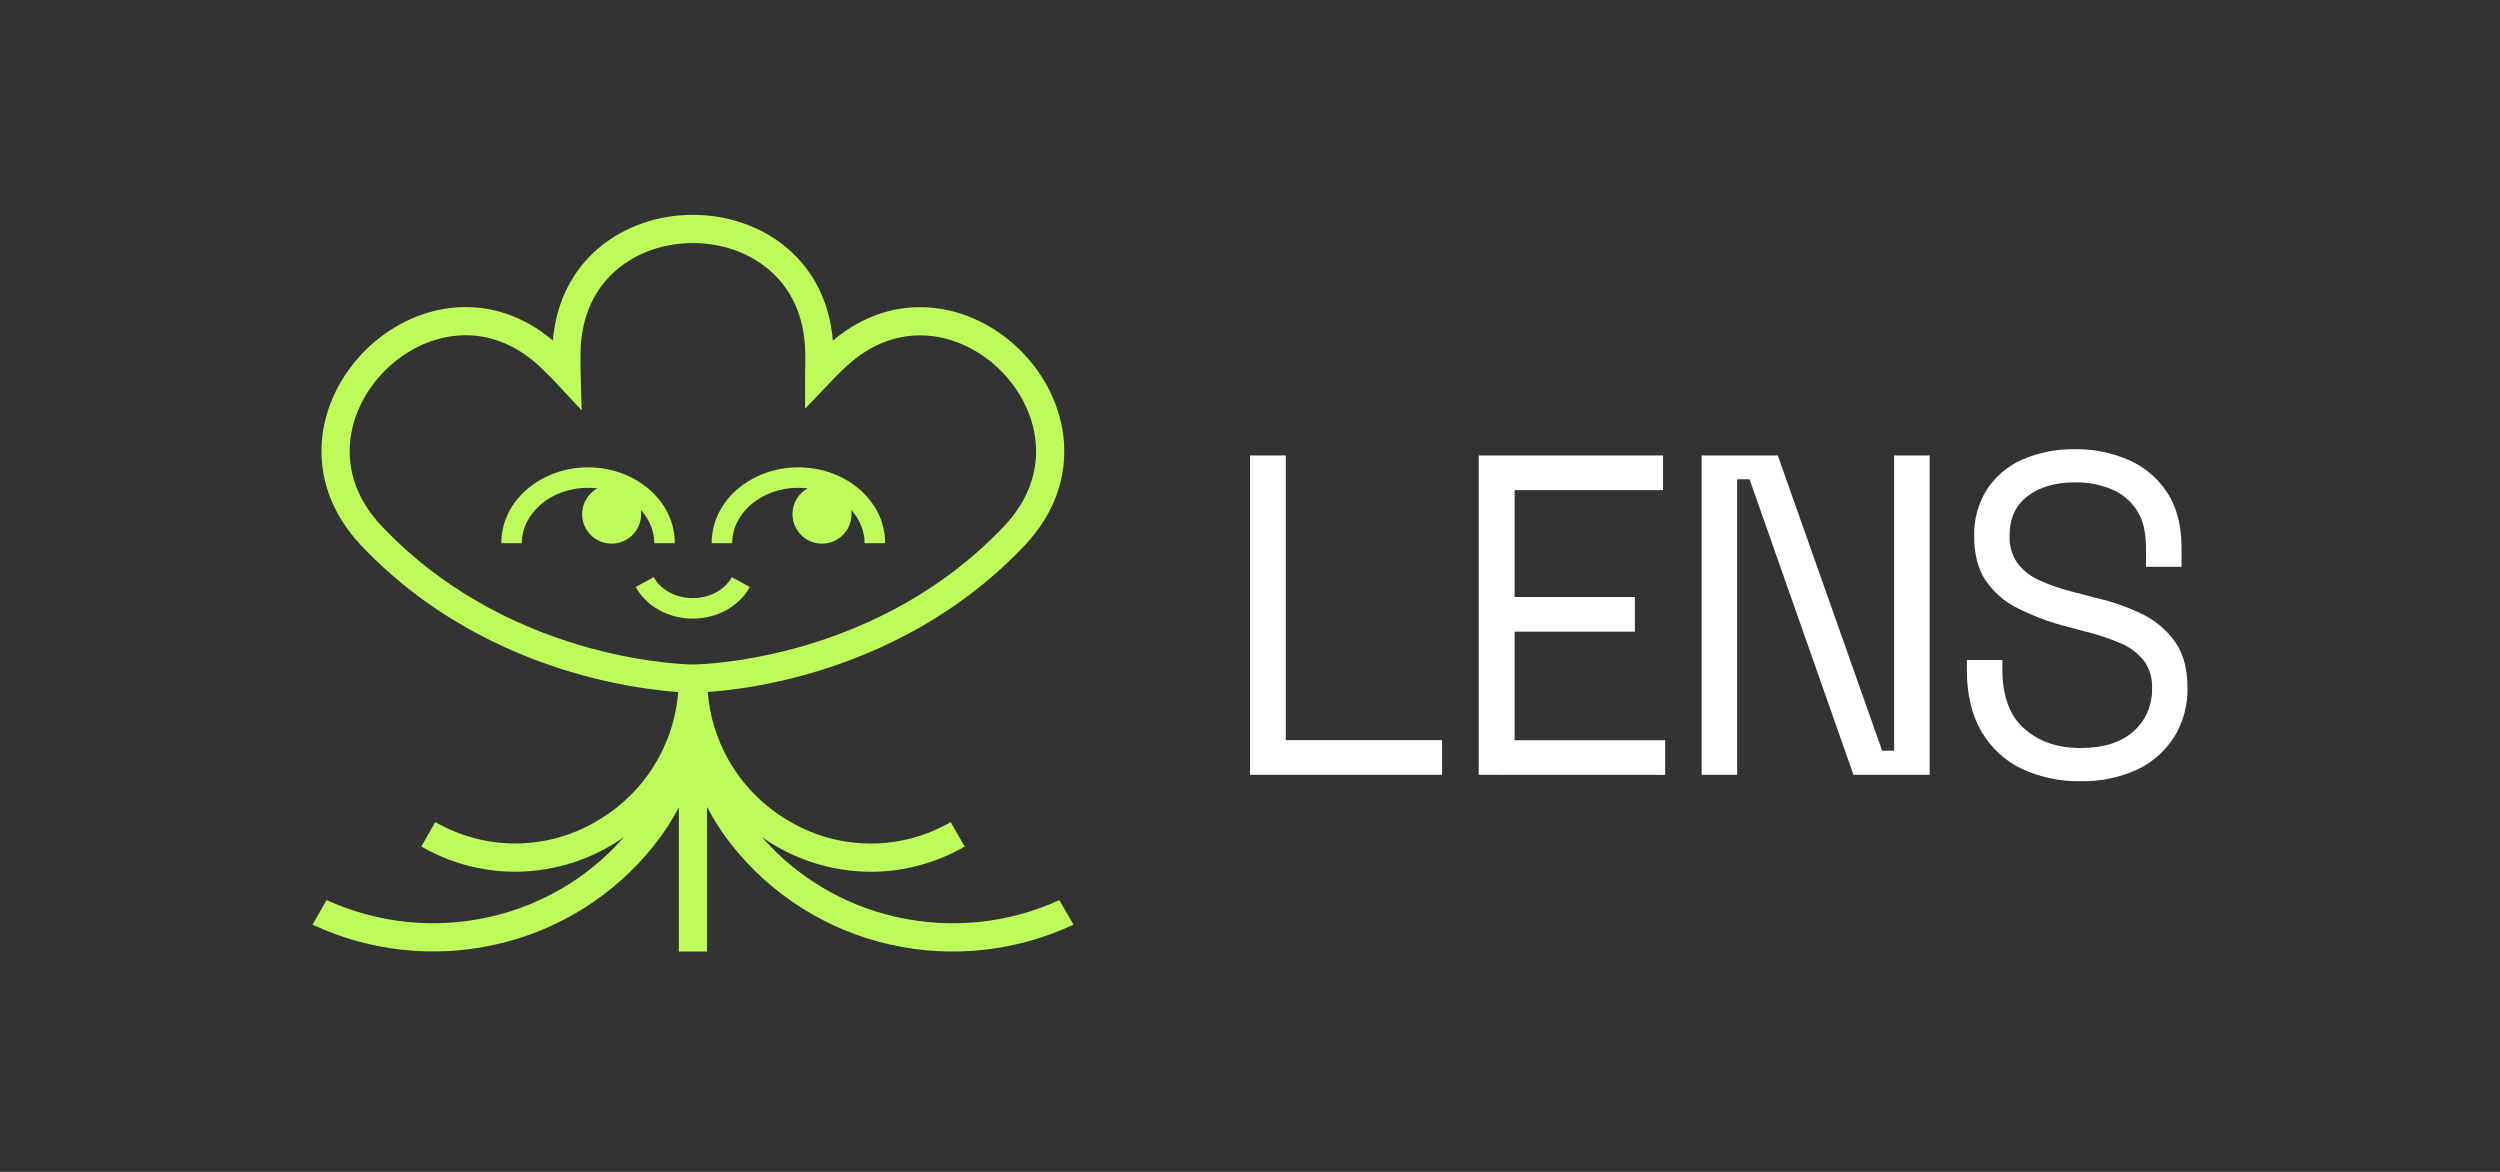
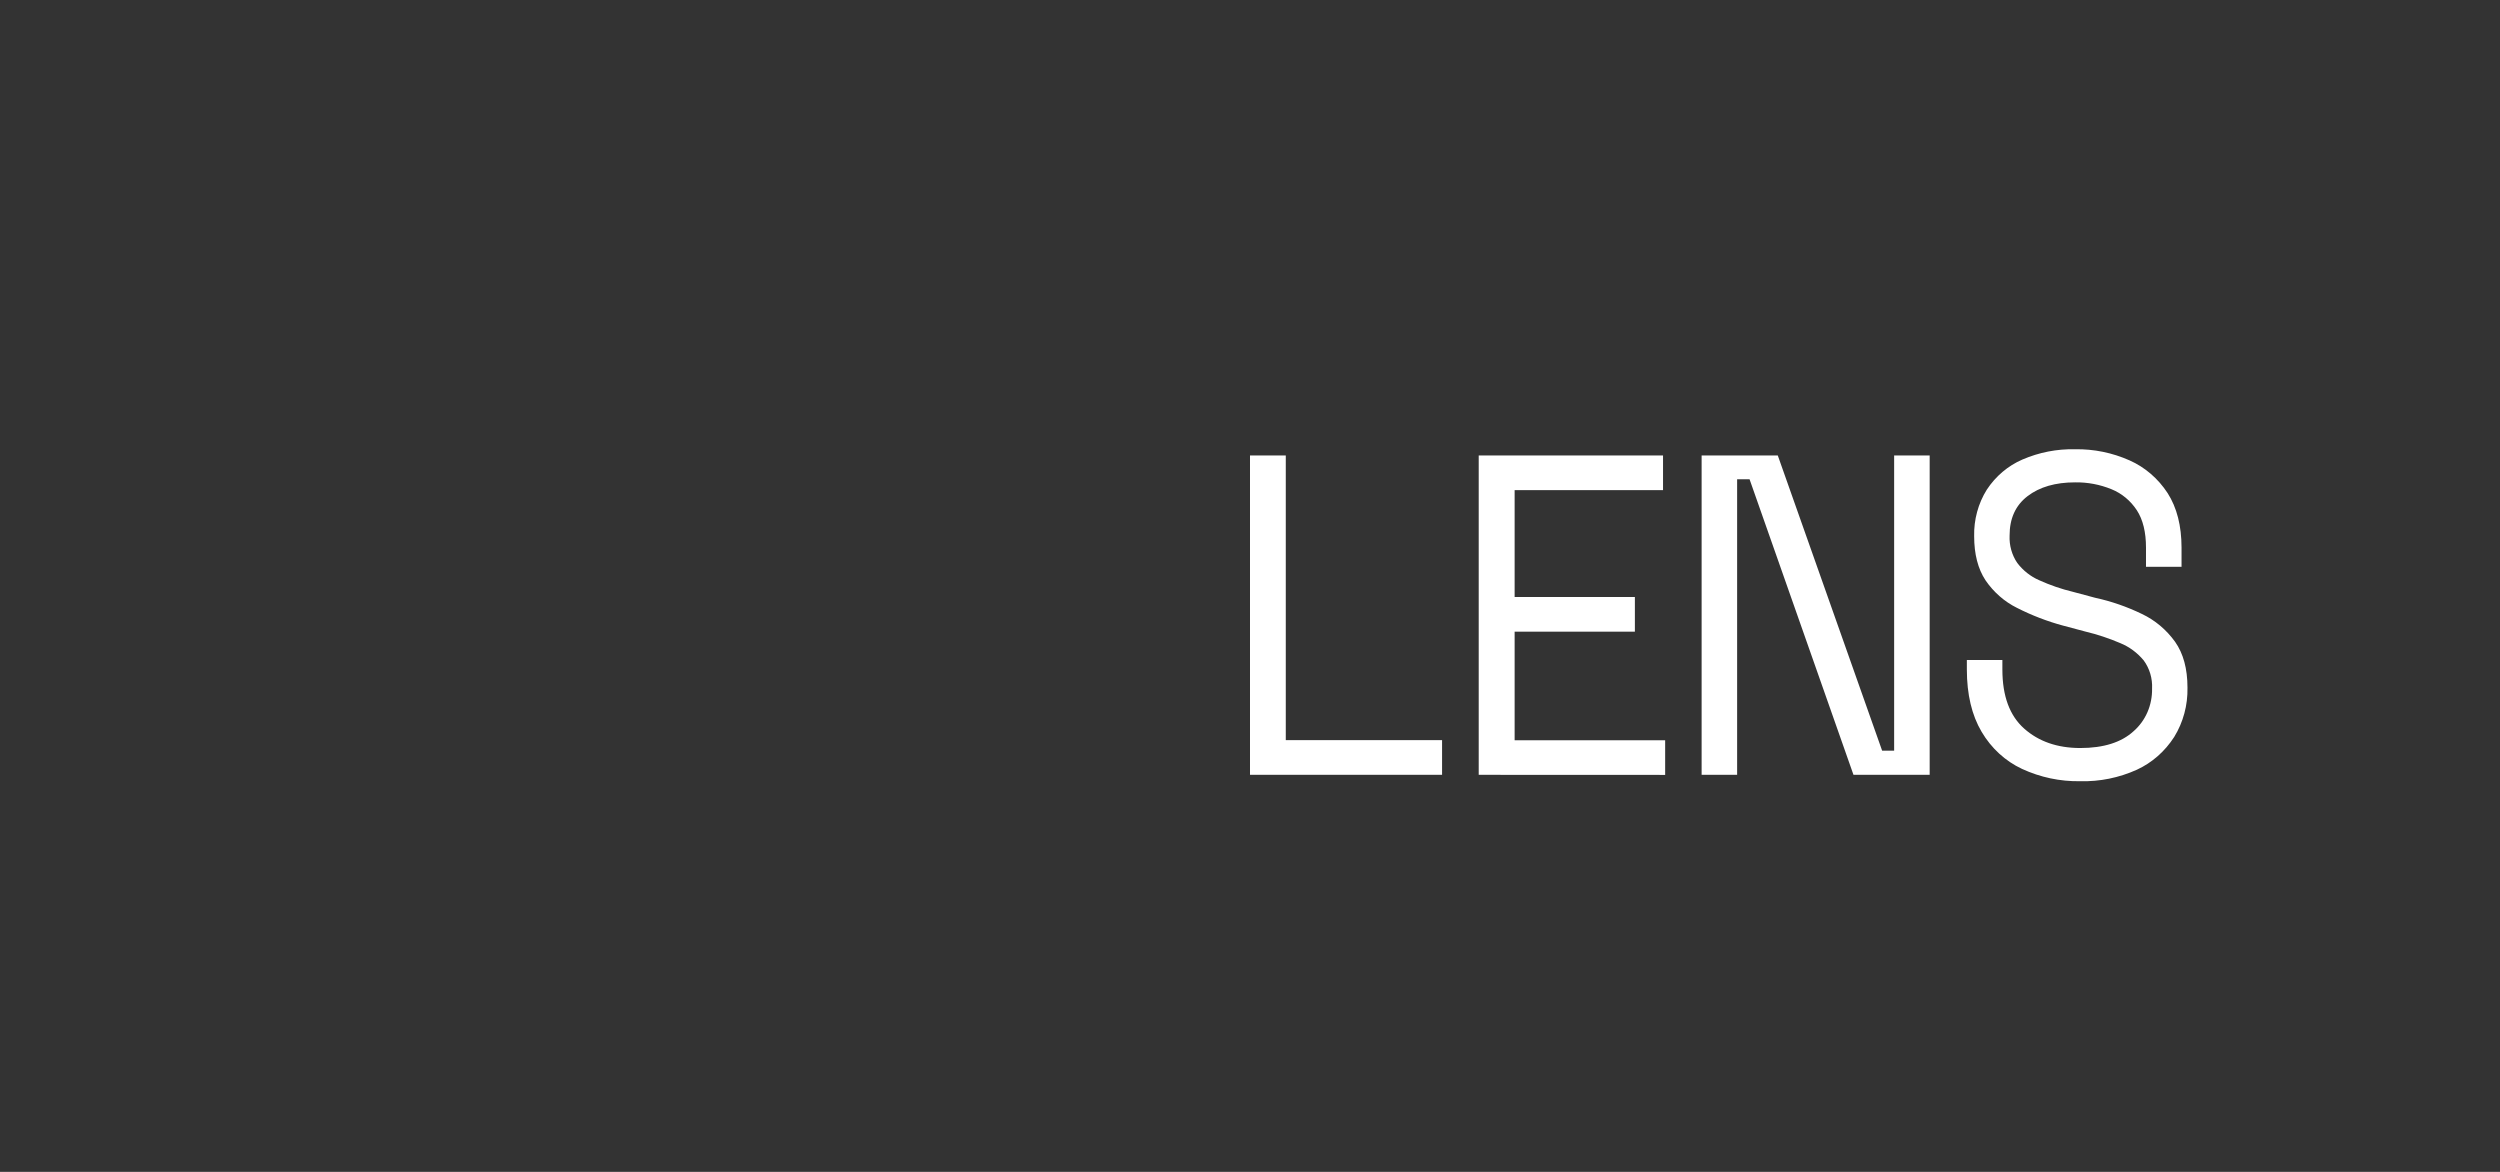
<svg xmlns="http://www.w3.org/2000/svg" width="128" height="60" viewBox="0 0 128 60" fill="none">
  <rect x="0" y="0" width="128" height="60" fill="#333333" stroke="none" />
-   <path fill-rule="evenodd" clip-rule="evenodd" d="M42.583 19.497L42.583 19.497L42.583 19.497C42.545 19.537 42.507 19.578 42.466 19.62L41.221 20.926V19.122C41.221 19.014 41.225 18.906 41.228 18.81V18.81L41.228 18.807C41.231 18.707 41.233 18.621 41.233 18.538C41.233 18.345 41.233 18.148 41.225 17.968L41.224 17.961L41.224 17.955C41.173 16.08 40.436 14.721 39.389 13.823C38.33 12.913 36.913 12.444 35.474 12.444C34.035 12.444 32.619 12.913 31.56 13.823C30.515 14.72 29.779 16.076 29.725 17.945C29.725 18.047 29.723 18.147 29.721 18.24L29.721 18.247C29.719 18.347 29.717 18.442 29.717 18.538C29.717 18.701 29.721 18.846 29.726 19.002L29.726 19.002L29.729 19.102L29.781 21.008L28.48 19.615L28.451 19.584L28.451 19.584C28.327 19.452 28.217 19.334 28.098 19.219C28.038 19.16 27.982 19.105 27.927 19.051C27.841 18.967 27.759 18.886 27.673 18.803C26.311 17.515 24.829 17.075 23.454 17.18C22.061 17.286 20.728 17.956 19.71 18.973C18.693 19.991 18.024 21.324 17.918 22.716C17.813 24.091 18.252 25.573 19.54 26.935C19.674 27.075 19.811 27.215 19.95 27.355C23.272 30.679 27.155 32.349 30.224 33.186C31.757 33.605 33.079 33.813 34.015 33.918C34.483 33.97 34.853 33.995 35.104 34.008C35.229 34.014 35.325 34.018 35.388 34.019L35.427 34.02L35.457 34.02L35.472 34.021L35.474 34.021H35.475L35.477 34.021L35.492 34.02C35.507 34.02 35.53 34.02 35.562 34.019C35.624 34.018 35.72 34.014 35.845 34.008C36.096 33.995 36.466 33.97 36.934 33.918C37.87 33.814 39.193 33.605 40.726 33.187C43.795 32.35 47.679 30.681 51.002 27.359C51.14 27.22 51.276 27.081 51.409 26.942C52.698 25.579 53.138 24.097 53.033 22.722C52.927 21.329 52.257 19.996 51.24 18.978C50.222 17.961 48.889 17.291 47.496 17.185C46.121 17.081 44.639 17.521 43.277 18.809L43.274 18.812L43.272 18.814C43.133 18.943 42.995 19.076 42.857 19.212C42.764 19.306 42.677 19.397 42.583 19.496L42.583 19.497L42.583 19.497ZM36.236 35.431C36.473 35.414 36.761 35.389 37.093 35.352C38.09 35.242 39.488 35.021 41.106 34.58C44.337 33.699 48.472 31.931 52.022 28.38C52.17 28.232 52.315 28.084 52.456 27.935L52.457 27.934L52.458 27.934C54.017 26.286 54.609 24.407 54.472 22.612C54.337 20.834 53.491 19.188 52.261 17.958C51.031 16.727 49.384 15.881 47.606 15.746C45.94 15.619 44.201 16.121 42.642 17.441C42.474 15.403 41.599 13.817 40.33 12.727C38.977 11.566 37.214 11 35.474 11C33.735 11 31.973 11.566 30.619 12.727C29.352 13.816 28.477 15.399 28.308 17.435C26.749 16.115 25.011 15.614 23.344 15.741C21.566 15.876 19.92 16.722 18.69 17.952C17.459 19.183 16.613 20.829 16.478 22.607C16.341 24.402 16.934 26.281 18.493 27.928L18.494 27.93L18.496 27.932C18.637 28.079 18.781 28.226 18.927 28.373L18.927 28.374L18.928 28.374C22.479 31.928 26.613 33.697 29.844 34.579C31.461 35.02 32.859 35.242 33.856 35.352C34.194 35.39 34.487 35.415 34.727 35.432C34.63 36.651 34.268 37.838 33.663 38.907C32.944 40.177 31.906 41.237 30.651 41.983C29.439 42.725 28.054 43.139 26.633 43.183C25.211 43.226 23.803 42.899 22.547 42.232L22.285 42.089L21.571 43.344C21.671 43.4 21.771 43.455 21.872 43.508C23.257 44.245 24.802 44.631 26.372 44.633C28.143 44.629 29.88 44.141 31.394 43.221C31.583 43.106 31.767 42.988 31.945 42.864C30.138 44.926 27.721 46.358 25.044 46.952C22.25 47.579 19.328 47.274 16.724 46.084L16 47.341C18.922 48.709 22.215 49.068 25.363 48.362C28.574 47.651 31.443 45.857 33.489 43.281C33.972 42.676 34.396 42.026 34.757 41.341V48.717H36.2V41.316C36.564 42.011 36.993 42.671 37.481 43.285C39.526 45.86 42.394 47.655 45.605 48.368C48.752 49.071 52.044 48.71 54.964 47.341L54.238 46.087C51.634 47.277 48.712 47.581 45.919 46.954C43.241 46.361 40.824 44.929 39.017 42.866C39.193 42.996 39.375 43.107 39.561 43.22L39.567 43.223C41.081 44.143 42.818 44.631 44.59 44.635C46.16 44.633 47.705 44.247 49.091 43.511C49.19 43.458 49.291 43.403 49.391 43.346L48.677 42.092L48.415 42.235C47.159 42.901 45.751 43.229 44.33 43.185C42.908 43.142 41.523 42.728 40.311 41.986C39.057 41.239 38.019 40.178 37.3 38.908C36.694 37.838 36.332 36.651 36.236 35.431ZM30.108 24.977C28.157 24.977 26.717 26.32 26.717 27.813H25.667C25.667 25.595 27.733 23.927 30.108 23.927C32.483 23.927 34.549 25.595 34.549 27.813H33.499C33.499 27.188 33.247 26.589 32.81 26.104C32.821 26.176 32.826 26.25 32.826 26.325C32.826 27.159 32.15 27.835 31.315 27.835C30.481 27.835 29.805 27.159 29.805 26.325C29.805 25.757 30.118 25.262 30.582 25.004C30.428 24.986 30.27 24.977 30.108 24.977ZM40.877 24.977C38.926 24.977 37.486 26.32 37.486 27.813H36.436C36.436 25.595 38.503 23.927 40.877 23.927C43.252 23.927 45.319 25.595 45.319 27.813H44.269C44.269 27.189 44.017 26.591 43.581 26.106C43.592 26.177 43.597 26.25 43.597 26.325C43.597 27.159 42.921 27.835 42.087 27.835C41.252 27.835 40.576 27.159 40.576 26.325C40.576 25.757 40.889 25.262 41.353 25.004C41.198 24.986 41.04 24.977 40.877 24.977ZM33.472 29.55C33.803 30.157 34.552 30.623 35.471 30.623C36.389 30.623 37.138 30.157 37.469 29.55L38.391 30.053C37.856 31.033 36.73 31.673 35.471 31.673C34.211 31.673 33.085 31.033 32.55 30.053L33.472 29.55Z" fill="#BDFC5A" />
  <path d="M64 39.671V23.321H65.832V37.896H73.834V39.671H64ZM75.71 39.671V23.321H85.147V25.096H77.549V30.566H83.706V32.34H77.549V37.9H85.256V39.675L75.71 39.671ZM87.123 39.671V23.321H91.023L96.365 38.434H96.98V23.321H98.799V39.671H94.898L89.577 24.537H88.941V39.671H87.123ZM106.505 39.998C105.482 40.016 104.467 39.801 103.528 39.368C102.675 38.971 101.954 38.309 101.459 37.469C100.956 36.62 100.704 35.557 100.703 34.281V33.791H102.522V34.281C102.522 35.636 102.894 36.644 103.639 37.305C104.383 37.966 105.339 38.297 106.506 38.299C107.704 38.299 108.616 38.011 109.244 37.434C109.544 37.172 109.785 36.84 109.949 36.464C110.112 36.087 110.193 35.677 110.186 35.262C110.213 34.74 110.06 34.225 109.758 33.814C109.433 33.422 109.024 33.119 108.565 32.931C107.983 32.681 107.382 32.482 106.769 32.335L105.632 32.032C104.817 31.812 104.025 31.507 103.266 31.121C102.626 30.804 102.073 30.318 101.657 29.71C101.27 29.122 101.077 28.37 101.077 27.455C101.057 26.609 101.283 25.777 101.723 25.073C102.177 24.383 102.809 23.848 103.541 23.531C104.399 23.16 105.319 22.98 106.245 23.002C107.203 22.985 108.153 23.18 109.037 23.573C109.822 23.922 110.497 24.503 110.983 25.248C111.456 25.989 111.694 26.919 111.695 28.039V29.02H109.875V28.039C109.875 27.245 109.719 26.607 109.406 26.125C109.085 25.636 108.635 25.262 108.112 25.05C107.516 24.806 106.881 24.686 106.242 24.697C105.235 24.697 104.425 24.933 103.811 25.403C103.196 25.874 102.89 26.547 102.891 27.423C102.869 27.924 103.008 28.418 103.285 28.824C103.582 29.213 103.967 29.517 104.403 29.706C104.961 29.959 105.539 30.159 106.131 30.301L107.271 30.606C108.096 30.785 108.9 31.063 109.667 31.435C110.335 31.751 110.919 32.241 111.364 32.859C111.787 33.459 111.999 34.242 111.999 35.208C112.018 36.102 111.781 36.981 111.321 37.729C110.845 38.471 110.181 39.054 109.407 39.41C108.49 39.824 107.5 40.024 106.505 39.998Z" fill="white" />
</svg>